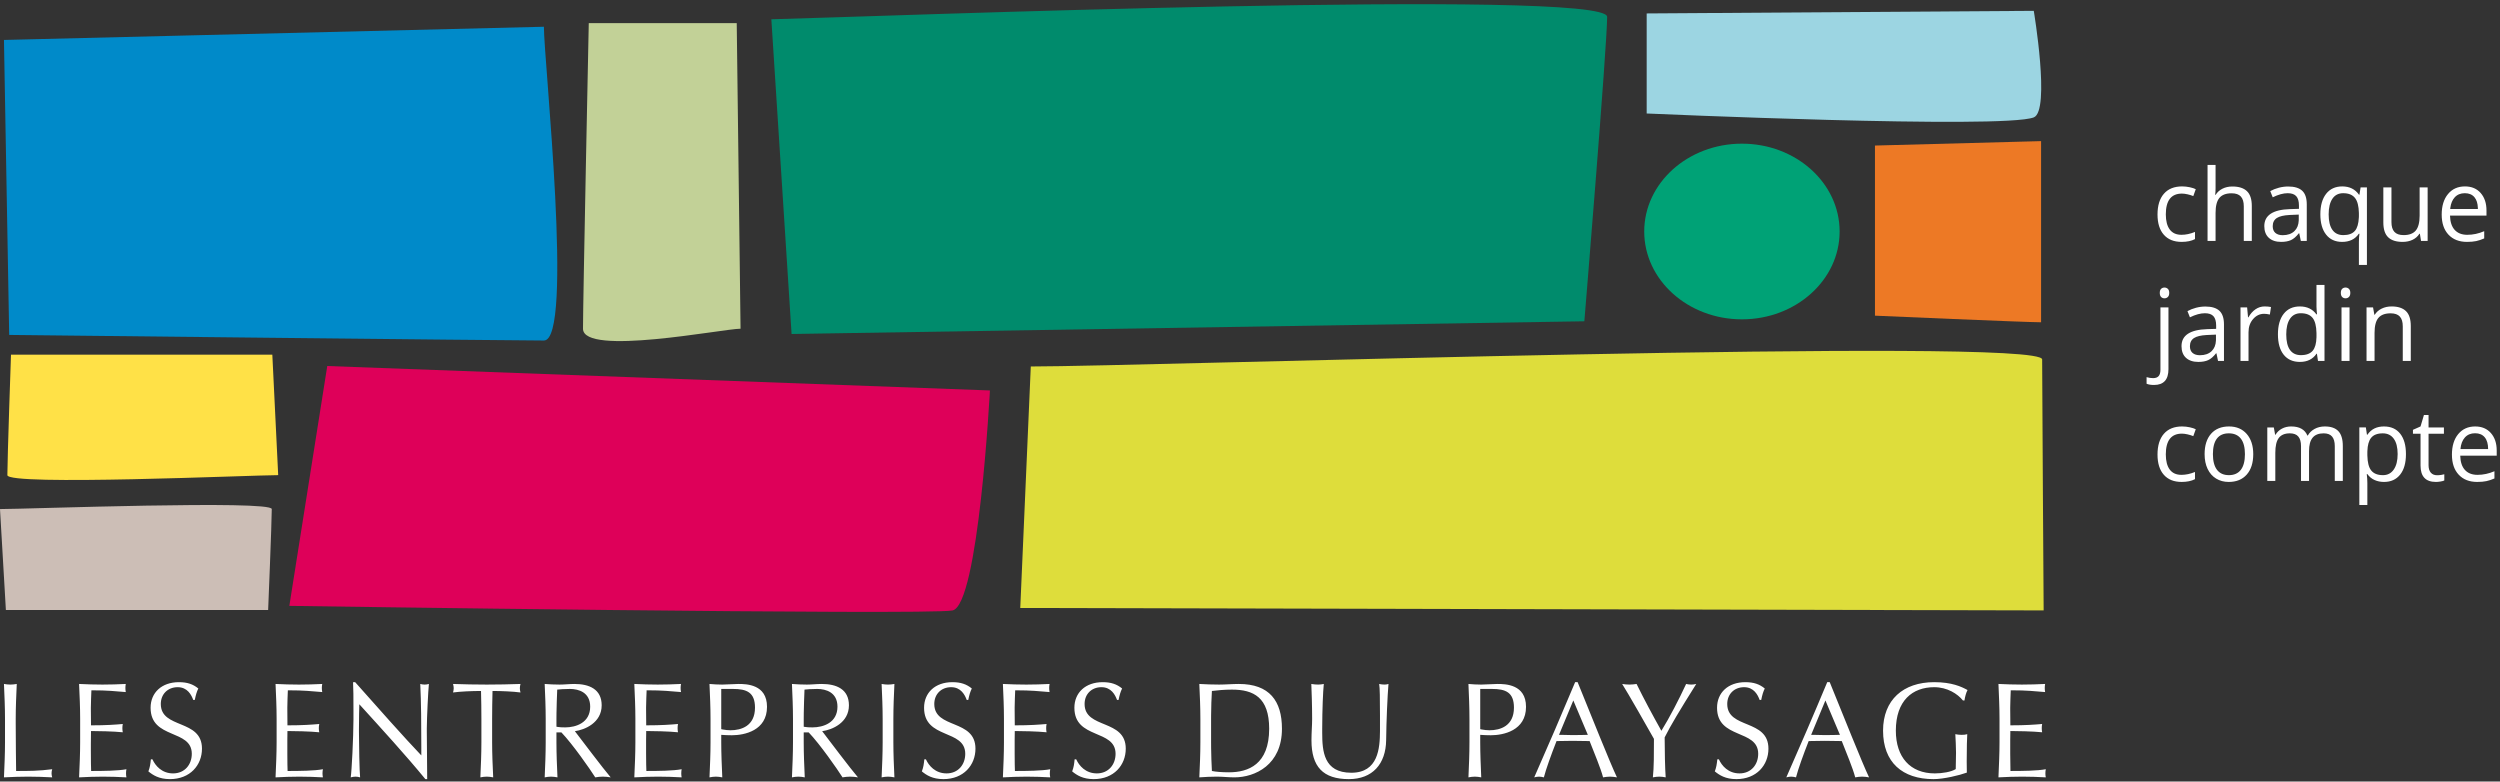
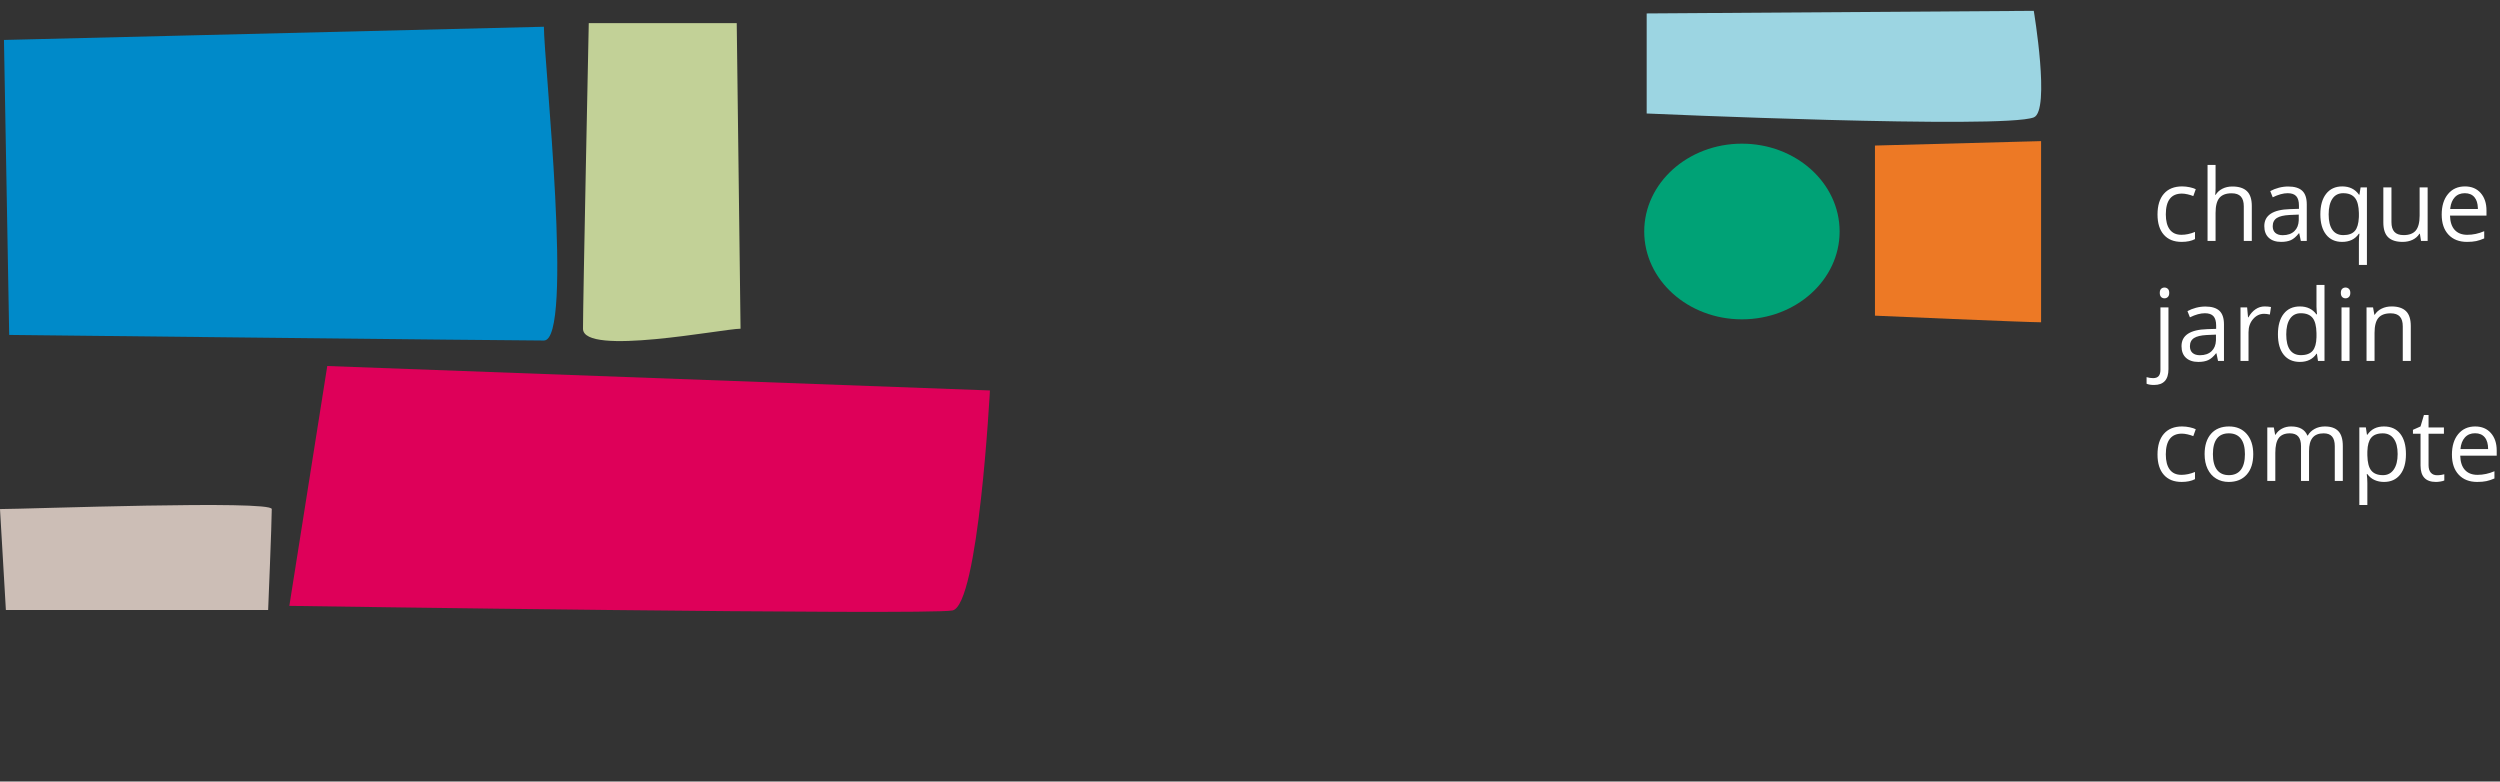
<svg xmlns="http://www.w3.org/2000/svg" viewBox="0 0 595 186">
  <rect x="0" y="0" width="595" height="186" fill="#333333" stroke="none" />
  <g fill="none" fill-rule="evenodd">
-     <path d="m84.527 162.355c5.068 5.713 11.945 13.47 15.746 17.433l-0-1.939c-.003-5.208-.028-10.663-.251-15.066.341.09.716.15 1.06.15.341 0 .651-.06.992-.15-.178 1.832-.475 7.866-.494 10.536l-0.0.775c.006 3.456.064 9.958.092 11.339h-.434c-4.732-5.772-10.398-11.957-15.719-17.82-.028 1.142-.085 2.976-.09 6.151l-0.0.388c0 2.773.124 9.566.277 10.862-.342-.101-.715-.171-1.09-.171-.371 0-.746.07-1.144.171.238-1.487.636-9.421.652-13.741l0-1.957c-.002-3.239-.014-5.717-.097-6.959zm375.808 0c4.198 0 6.473 1.068 7.937 1.871-.317.582-.63 1.675-.724 2.48h-.371c-1.272-1.571-3.703-3.155-6.842-3.155-5.164 0-9.125 3.192-9.125 10.342 0 6.317 3.423 10.176 9.28 10.176 1.766 0 3.922-.353 4.976-1.026.03-1.29.067-2.58.067-3.892 0-1.52-.101-3.07-.165-4.416.41.088 1.004.158 1.494.158.472 0 .934-.032 1.345-.158-.056.961-.131 3.055-.131 6.539 0 .836.032 1.726.032 2.605-1.772.643-5.504 1.552-7.929 1.552-7.41 0-12.012-3.997-12.012-11.538 0-7.312 4.791-11.538 12.168-11.538zm-417.739.001c1.963 0 3.361.477 4.604 1.509-.374.751-.591 1.495-.839 2.716h-.373c-.436-1.193-1.366-3.03-3.703-3.03-2.335 0-4.014 1.635-4.014 3.996 0 6.027 9.799 3.509 9.799 10.634 0 3.93-2.829 7.25-7.62 7.25-2.579 0-4.049-.941-5.136-1.84.374-1.003.468-1.636.594-2.871h.374c.682 1.524 2.239 3.35 4.911 3.35 2.773 0 4.455-2.1 4.455-4.665 0-5.931-9.805-3.386-9.805-10.953 0-3.58 2.618-6.096 6.753-6.096zm287.861.427c-.243 2.986-.497 8.66-.554 13.368-.068 5.7-3.272 9.28-8.875 9.28-6.158 0-8.897-2.965-8.897-9.222 0-1.994.157-3.472.157-5.089 0-3.539-.127-6.481-.194-8.337.499.091 1.127.148 1.623.148.437 0 .934-.057 1.347-.148-.188 1.833-.366 6.009-.377 10.604l0 1.05c.014 4.28.314 9.477 6.928 9.477 6.412 0 6.797-5.842 6.821-9.908l0-3.717c-.005-4.195-.032-6.474-.188-7.507.406.091.834.148 1.284.148.303 0 .647-.057.925-.148zm84.955-.427c1.959 0 3.36.477 4.604 1.509-.374.751-.597 1.495-.844 2.716h-.379c-.434-1.193-1.362-3.03-3.693-3.03-2.335 0-4.016 1.635-4.016 3.996 0 6.027 9.805 3.509 9.805 10.634 0 3.93-2.832 7.25-7.631 7.25-2.586 0-4.038-.941-5.132-1.84.368-1.003.462-1.636.6-2.871h.372c.676 1.524 2.23 3.35 4.913 3.35 2.762 0 4.442-2.1 4.442-4.665 0-5.931-9.795-3.386-9.795-10.953 0-3.58 2.611-6.096 6.754-6.096zm-152.955 0c1.954 0 3.36.477 4.605 1.509-.374.751-.592 1.495-.842 2.716h-.369c-.435-1.193-1.372-3.03-3.711-3.03-2.329 0-4.006 1.635-4.006 3.996 0 6.027 9.798 3.509 9.798 10.634 0 3.93-2.83 7.25-7.626 7.25-2.579 0-4.041-.941-5.13-1.84.374-1.003.465-1.636.587-2.871h.38c.68 1.524 2.239 3.35 4.913 3.35 2.765 0 4.45-2.1 4.45-4.665 0-5.931-9.8-3.386-9.8-10.953 0-3.58 2.612-6.096 6.751-6.096zm-35.772 0c1.961 0 3.361.477 4.607 1.509-.376.751-.593 1.495-.843 2.716h-.372c-.433-1.193-1.368-3.03-3.703-3.03s-4.013 1.635-4.013 3.996c0 6.027 9.8 3.509 9.8 10.634 0 3.93-2.834 7.25-7.621 7.25-2.587 0-4.054-.941-5.138-1.84.373-1.003.462-1.636.591-2.871h.376c.684 1.524 2.24 3.35 4.916 3.35 2.767 0 4.445-2.1 4.445-4.665 0-5.931-9.8-3.386-9.8-10.953 0-3.58 2.618-6.096 6.755-6.096zm68.157.427c7.278 0 10.262 4.024 10.262 10.656 0 8.611-6.405 11.574-11.323 11.574-1.399 0-2.77-.172-4.171-.172-1.402 0-2.771.071-4.173.172.127-2.769.253-5.58.253-8.339v-5.554c0-2.775-.126-5.577-.253-8.337 1.56.09 3.148.149 4.701.149 1.558 0 3.144-.149 4.704-.149zm-158.119 0c3.52 0 6.476 1.253 6.476 5.08 0 4.161-4.017 5.837-6.38 6.158 1.527 1.974 6.726 8.899 8.525 10.992-.618-.101-1.243-.172-1.865-.172-.591 0-1.218.071-1.809.172-1.241-1.97-5.384-7.905-8.055-10.7h-1.183v2.361c0 2.759.122 5.57.245 8.339-.527-.101-1.024-.172-1.523-.172-.5 0-.991.071-1.521.172.122-2.769.243-5.58.243-8.339v-5.554c0-2.775-.121-5.577-.243-8.337 1.184.09 2.363.149 3.549.149 1.178 0 2.359-.149 3.541-.149zm76.147 0c-.127 2.76-.248 5.562-.248 8.337v5.554c0 2.759.121 5.57.248 8.339-.527-.101-1.027-.172-1.523-.172-.502 0-.998.071-1.523.172.123-2.769.248-5.58.248-8.339v-5.554c0-2.775-.125-5.577-.248-8.337.525.09 1.021.149 1.523.149.496 0 .996-.059 1.523-.149zm-88.993 0c-.09.348-.151.674-.151 1.021 0 .323.061.682.151 1.004-1.74-.233-4.514-.356-6.657-.356-.06 2.223-.094 4.451-.094 6.668v5.554c0 2.759.123 5.57.254 8.339-.531-.101-1.032-.172-1.531-.172-.497 0-.992.071-1.522.172.124-2.769.246-5.58.246-8.339v-5.554c0-2.217-.029-4.445-.091-6.668-2.145 0-4.916.123-6.659.356.094-.322.16-.681.16-1.034 0-.317-.066-.643-.16-.991 2.676.09 5.355.149 8.026.149 2.68 0 5.354-.059 8.028-.149zm-119.888 0c-.125 2.76-.248 5.562-.248 8.337l.001 1.177c.008 4.798.065 8.27.096 11.196 2.922 0 5.475 0 8.588-.419-.1.325-.155.642-.155.97 0 .323.055.638.155.969-1.9-.101-3.831-.172-5.727-.172-1.927 0-3.825.071-5.756.172.122-2.769.248-5.58.248-8.339v-5.554c0-2.775-.126-5.577-.248-8.337.527.09 1.022.149 1.527.149.493 0 .994-.059 1.519-.149zm25.946-0c-.061.316-.09.64-.09.957 0 .323.029.65.09.972-2.611-.196-4.138-.419-8.181-.419-.033 1.388-.127 2.514-.127 4.089l.001.632c.007 1.476.033 2.92.033 3.618 3.669 0 5.725-.163 7.563-.321-.066.321-.097.681-.097.998 0 .322.031.644.097.973-2.149-.225-6.077-.297-7.563-.297-.027.615-.033 1.253-.034 3.034l-0 1.647c0 2.446.034 4.026.065 4.827 2.767 0 6.44-.034 8.4-.419-.067.294-.094.706-.094.996 0 .297.027.65.094.943-1.835-.101-3.701-.172-5.599-.172-1.902 0-3.77.071-5.669.172.126-2.809.255-5.609.255-8.383v-5.536c0-2.778-.129-5.579-.255-8.311 1.872.09 3.704.15 5.573.15 1.866 0 3.705-.06 5.538-.15zm165.646 0c3.516 0 6.466 1.253 6.466 5.08 0 4.161-4.006 5.837-6.371 6.158 1.515 1.974 6.722 8.899 8.521 10.992-.623-.101-1.248-.172-1.867-.172-.594 0-1.21.071-1.806.172-1.242-1.97-5.381-7.905-8.055-10.7h-1.184v2.361c0 2.759.126 5.57.248 8.339-.528-.101-1.027-.172-1.523-.172-.5 0-1.001.071-1.526.172.122-2.769.248-5.58.248-8.339v-5.554c0-2.775-.126-5.577-.248-8.337 1.185.09 2.364.149 3.549.149 1.178 0 2.36-.149 3.548-.149zm167.612 5.439c0 5.671-5.394 6.769-8.379 6.769-.935 0-1.711-.037-2.521-.099v1.782c0 2.759.128 5.57.244 8.339-.525-.101-1.024-.172-1.515-.172-.509 0-1 .071-1.532.172.124-2.769.243-5.58.243-8.339v-5.554c0-2.775-.119-5.577-.243-8.337.994.09 2.023.149 3.023.149.997 0 2.983-.149 3.858-.149 1.866 0 6.822.05 6.822 5.439zm-113.394-5.439c-.06.316-.094.64-.094.957 0 .323.034.65.094.972-2.614-.196-4.14-.419-8.185-.419-.029 1.388-.126 2.514-.126 4.089l.001.632c.006 1.476.029 2.92.029 3.618 3.677 0 5.726-.163 7.565-.321-.063.321-.094.681-.094.998 0 .322.031.644.094.973-2.149-.225-6.066-.297-7.565-.297-.019.499-.026 1.013-.029 2.141l-0 3.248c.005 2.046.032 3.398.062 4.119 2.77 0 6.446-.034 8.403-.419-.063.294-.094.706-.094.996 0 .297.031.65.094.943-1.838-.101-3.706-.172-5.604-.172-1.897 0-3.755.071-5.66.172.125-2.809.251-5.609.251-8.383v-5.536c0-2.778-.126-5.579-.251-8.311 1.866.09 3.7.15 5.572.15 1.863 0 3.699-.06 5.537-.15zm125.675-.428c3.05 7.479 7.715 19.211 9.363 22.658-.559-.099-1.089-.171-1.648-.171-.562 0-1.087.072-1.655.171-.588-2.23-2.085-5.771-3.206-8.638-1.333-.032-2.702-.056-4.066-.056-1.278 0-2.522.024-3.806.056-1.301 3.322-2.491 6.61-3.015 8.638-.4-.099-.779-.171-1.15-.171-.377 0-.751.072-1.147.171 3.321-7.545 6.561-15.05 9.74-22.658zm-298.781.428c-.063.316-.097.64-.097.957 0 .323.034.65.097.972-2.616-.196-4.138-.419-8.185-.419-.035 1.388-.123 2.514-.123 4.089l.001.632c.005 1.476.026 2.92.026 3.618 3.675 0 5.727-.163 7.57-.321-.071.321-.102.681-.102.998 0 .322.031.644.102.973-2.148-.225-6.074-.297-7.57-.297-.017.499-.024 1.013-.026 2.141l-0 3.248c.005 2.046.03 3.398.061 4.119 2.767 0 6.439-.034 8.403-.419-.06.294-.097.706-.097.996 0 .297.037.65.097.943-1.838-.101-3.706-.172-5.602-.172-1.899 0-3.77.071-5.668.172.123-2.809.254-5.609.254-8.383v-5.536c0-2.778-.131-5.579-.254-8.311 1.869.09 3.706.15 5.57.15 1.866 0 3.706-.06 5.543-.15zm105.855 5.439c0 5.671-5.38 6.769-8.369 6.769-.935 0-1.715-.037-2.523-.099v1.782c0 2.759.128 5.57.248 8.339-.528-.101-1.03-.172-1.521-.172-.5 0-.996.071-1.526.172.122-2.769.248-5.58.248-8.339v-5.554c0-2.775-.126-5.577-.248-8.337.991.09 2.017.149 3.023.149.988 0 2.983-.149 3.853-.149 1.863 0 6.815.05 6.815 5.439zm252.926-5.868c3.052 7.479 7.715 19.211 9.364 22.658-.554-.099-1.082-.171-1.649-.171-.554 0-1.084.072-1.646.171-.582-2.23-2.081-5.771-3.202-8.638-1.338-.032-2.715-.056-4.077-.056-1.274 0-2.521.024-3.799.056-1.304 3.322-2.494 6.61-3.016 8.638-.408-.099-.777-.171-1.152-.171s-.754.072-1.156.171c3.331-7.545 6.573-15.05 9.74-22.658zm-273.393.428c-.064.316-.097.64-.097.957 0 .323.033.65.097.972-2.616-.196-4.141-.419-8.185-.419-.029 1.388-.127 2.514-.127 4.089l.001.632c.006 1.476.03 2.92.03 3.618 3.675 0 5.729-.163 7.562-.321-.06.321-.092.681-.092.998 0 .322.032.644.092.973-2.146-.225-6.069-.297-7.562-.297-.02.499-.027 1.013-.03 2.141l-0 3.248c.005 2.046.034 3.398.068 4.119 2.762 0 6.434-.034 8.394-.419-.058.294-.091.706-.091.996 0 .297.033.65.091.943-1.827-.101-3.701-.172-5.601-.172-1.894 0-3.766.071-5.663.172.126-2.809.254-5.609.254-8.383v-5.536c0-2.778-.128-5.579-.254-8.311 1.864.09 3.706.15 5.574.15 1.862 0 3.702-.06 5.539-.15zm324.656 0c-.059.316-.084.64-.084.957 0 .323.025.65.084.972-2.607-.196-4.135-.419-8.178-.419-.031 1.388-.126 2.514-.126 4.089l.001.632c.007 1.476.033 2.92.033 3.618 3.667 0 5.724-.163 7.565-.321-.07.321-.093.681-.093.998 0 .322.023.644.093.973-2.15-.225-6.072-.297-7.565-.297-.022.491-.029.997-.032 2.089l-.001 3.3c.006 2.046.035 3.398.057 4.119 2.778 0 6.448-.034 8.411-.419-.069.294-.098.706-.098.996 0 .297.029.65.098.943-1.842-.101-3.709-.172-5.608-.172-1.887 0-3.763.071-5.662.172.118-2.809.254-5.609.254-8.383v-5.536c0-2.778-.136-5.579-.254-8.311 1.869.09 3.706.15 5.569.15s3.707-.06 5.536-.15zm-83.029.001c-3.94 6.281-6.177 10.009-7.52 12.724 0 3.159.094 7.493.245 9.505-.53-.099-1.023-.17-1.518-.17-.498 0-.998.071-1.532.17.257-2.283.257-5.7.257-9.16-1.244-2.221-6.259-11.045-7.563-13.069.559.091 1.144.148 1.718.148.557 0 1.141-.057 1.708-.148 1.796 3.66 3.758 7.307 5.907 11.149 1.931-3.129 4.201-7.489 5.89-11.149.399.091.803.148 1.202.148.416 0 .812-.057 1.206-.148zm-110.484 1.344c-1.832 0-3.521.166-4.793.325-.106 1.804-.173 3.78-.189 5.8l-.003.868v5.554l.008 1.371c.022 1.832.087 3.673.184 5.448.873.197 2.484.315 4.076.315 4.576 0 9.555-1.853 9.555-10.369 0-7.474-3.737-9.312-8.838-9.312zm141.224 2.579-3.394 8.185.832.01c.845.018 1.718.053 2.536.053.771 0 1.547-.014 2.322-.033l1.159-.03zm-59.999 0-3.403 8.185.837.01c.847.018 1.714.053 2.527.053.772 0 1.554-.014 2.332-.033l1.162-.03zm-19.352-2.738h-2.801v9.575l.292.064c.605.121 1.329.197 1.918.197 2.55 0 5.815-1.012 5.815-5.391 0-3.666-2.018-4.445-5.224-4.445zm-180.64 0h-2.799v9.575l.292.064c.607.121 1.332.197 1.913.197 2.554 0 5.826-1.012 5.826-5.391 0-3.666-2.025-4.445-5.232-4.445zm20.036 0c-1.43 0-2.368.094-3.021.159-.074 1.882-.147 3.743-.174 5.601l-.01 1.392v1.834l.217.046c.522.097 1.158.12 1.864.12 2.553 0 5.948-1.096 5.948-4.93 0-3.382-2.708-4.222-4.824-4.222zm-58.852 0c-1.434 0-2.368.094-3.021.159-.077 1.882-.149 3.743-.175 5.601l-.01 1.392v1.834l.216.046c.521.097 1.16.12 1.87.12 2.545 0 5.944-1.096 5.944-4.93 0-3.382-2.709-4.222-4.824-4.222z" fill="#ffffff" />
    <path d="m567.385 101.498c1.671 0 2.961.577 3.869 1.732s1.362 2.774 1.362 4.857c0 2.093-.461 3.719-1.385 4.878-.924 1.158-2.205 1.737-3.846 1.737-.822 0-1.569-.154-2.248-.459-.679-.307-1.249-.777-1.707-1.412h-.139c.091.742.139 1.448.139 2.116v5.241h-1.908v-18.458h1.551l.263 1.744h.094c.49-.699 1.059-1.202 1.712-1.511.65-.31 1.398-.465 2.243-.465zm-48.037 0c.605 0 1.211.066 1.817.198.606.131 1.081.285 1.426.464l-.588 1.638c-.422-.169-.881-.31-1.378-.423-.499-.113-.941-.168-1.323-.168-2.56 0-3.84 1.649-3.84 4.951 0 1.565.312 2.767.938 3.603.624.837 1.551 1.254 2.776 1.254 1.051 0 2.126-.227 3.231-.684v1.709c-.842.439-1.904.662-3.185.662-1.824 0-3.236-.568-4.236-1.703-1.001-1.135-1.5-2.741-1.5-4.818 0-2.131.507-3.778 1.522-4.94 1.017-1.163 2.462-1.743 4.34-1.743zm11.165-.001c1.763 0 3.162.593 4.202 1.778 1.037 1.186 1.558 2.791 1.558 4.812 0 2.079-.517 3.698-1.552 4.865s-2.465 1.75-4.29 1.75c-1.127 0-2.126-.267-3-.803-.875-.534-1.548-1.3-2.024-2.301-.475-.999-.711-2.169-.711-3.511 0-2.075.513-3.693 1.54-4.852 1.025-1.157 2.451-1.738 4.277-1.738zm47.484-2.719v2.952h3.657v1.499h-3.657v7.497c0 .769.179 1.357.54 1.768.359.411.854.614 1.483.614.339 0 .661-.025.978-.075.314-.05.563-.102.748-.156v1.477c-.208.1-.514.183-.915.249-.404.066-.766.099-1.088.099-2.435 0-3.655-1.299-3.655-3.894v-7.579h-1.806v-.929l1.806-.803.805-2.719zm11.095 2.72c1.577 0 2.827.525 3.746 1.575.923 1.05 1.381 2.434 1.381 4.155v1.221h-8.682c.04 1.494.411 2.63 1.121 3.403.71.777 1.709 1.163 2.998 1.163 1.355 0 2.696-.286 4.023-.86v1.722c-.676.294-1.313.505-1.915.632-.602.128-1.328.193-2.179.193-1.863 0-3.332-.573-4.408-1.721-1.078-1.146-1.616-2.74-1.616-4.777 0-2.053.5-3.685 1.5-4.893 1.002-1.208 2.344-1.813 4.031-1.813zm-35.769-.001c1.425 0 2.494.37 3.201 1.111.71.74 1.066 1.923 1.066 3.55v8.311h-1.911v-8.285c0-1.018-.214-1.778-.643-2.285-.429-.509-1.095-.763-2-.763-1.188 0-2.065.346-2.632 1.037-.568.688-.853 1.749-.853 3.184v7.112h-1.908v-8.285c0-1.018-.214-1.778-.644-2.285-.427-.509-1.099-.763-2.012-.763-1.197 0-2.072.363-2.626 1.087-.558.725-.835 1.912-.835 3.562v6.684h-1.909v-12.738h1.553l.311 1.743h.093c.359-.62.867-1.105 1.522-1.453.654-.349 1.39-.524 2.202-.524 1.97 0 3.258.722 3.862 2.164h.094c.373-.669.919-1.194 1.632-1.583.714-.386 1.523-.581 2.437-.581zm13.785 1.639c-1.289 0-2.219.36-2.793 1.082-.537.672-.829 1.717-.878 3.131l-.007.309v.429l.003.33c.035 1.619.328 2.79.882 3.512.59.771 1.536 1.158 2.839 1.158 1.089 0 1.942-.448 2.559-1.337.616-.891.925-2.12.925-3.687 0-1.587-.309-2.805-.925-3.654-.617-.848-1.484-1.273-2.605-1.273zm-36.653-.001c-1.249 0-2.193.416-2.829 1.246-.634.827-.954 2.063-.954 3.706 0 1.63.321 2.867.966 3.721.644.852 1.591 1.278 2.841 1.278 1.247 0 2.196-.425 2.845-1.272.647-.848.97-2.091.97-3.727 0-1.617-.323-2.848-.97-3.688-.649-.842-1.604-1.264-2.869-1.264zm58.614-.022c-1.012 0-1.819.334-2.421 1.001-.602.666-.954 1.587-1.063 2.765h6.588c0-1.216-.268-2.149-.804-2.795-.537-.646-1.303-.971-2.3-.971zm-72.975-29.949v14.692c0 2.511-1.144 3.766-3.438 3.766-.729 0-1.318-.095-1.77-.289v-1.571c.529.156 1.05.233 1.565.233.598 0 1.037-.165 1.314-.495.282-.329.421-.829.421-1.504v-14.832zm37.138-5.347v18.087h-1.552l-.253-1.709h-.104c-.881 1.295-2.202 1.941-3.954 1.941-1.648 0-2.931-.569-3.848-1.709-.915-1.139-1.373-2.757-1.373-4.859 0-2.098.462-3.73 1.381-4.893.919-1.162 2.198-1.743 3.84-1.743 1.708 0 3.019.627 3.932 1.883h.148l-.081-.918-.045-.895v-5.185zm-28.354 5.138c1.504 0 2.617.337 3.342 1.012.724.674 1.085 1.755 1.085 3.242v8.695h-1.413l-.379-1.814h-.093c-.63.799-1.255 1.338-1.88 1.621-.625.284-1.405.425-2.339.425-1.249 0-2.229-.326-2.938-.977-.707-.65-1.064-1.575-1.064-2.778 0-2.573 2.037-3.92 6.106-4.045l2.137-.069v-.79c0-1.001-.211-1.738-.637-2.215-.426-.476-1.106-.713-2.04-.713-1.051 0-2.237.323-3.565.974l-.586-1.475c.622-.342 1.302-.608 2.041-.802s1.48-.291 2.223-.291zm14.109-.023c.561 0 1.061.046 1.508.138l-.267 1.791c-.521-.115-.979-.174-1.379-.174-1.02 0-1.891.419-2.615 1.255-.726.836-1.086 1.88-1.086 3.127v6.835h-1.91v-12.74h1.577l.215 2.359h.092c.469-.828 1.034-1.467 1.693-1.916.657-.45 1.384-.675 2.172-.675zm30.204-0c1.52 0 2.658.37 3.427 1.11.766.741 1.149 1.923 1.149 3.551v8.311h-1.908v-8.24c0-1.04-.234-1.814-.703-2.327-.466-.511-1.198-.767-2.195-.767-1.319 0-2.285.361-2.897 1.083-.613.719-.921 1.909-.921 3.567v6.684h-1.908v-12.74h1.552l.31 1.744h.094c.389-.629.936-1.114 1.644-1.459.702-.344 1.489-.517 2.356-.517zm-10.002.232v12.74h-1.909v-12.74zm-31.791 6.475-1.908.08-.319.015c-1.355.075-2.344.31-2.965.701-.67.422-1.006 1.079-1.006 1.971 0 .696.21 1.227.625 1.59.421.365 1.004.548 1.755.548 1.188 0 2.121-.329 2.799-.988.63-.612.969-1.451 1.014-2.517l.005-.25zm20.188-5.09c-1.118 0-1.974.438-2.569 1.318-.594.879-.891 2.121-.891 3.726 0 1.626.294 2.854.885 3.684.59.828 1.457 1.244 2.599 1.244 1.302 0 2.247-.358 2.835-1.076.546-.668.838-1.722.874-3.156l.004-.313v-.408l-.003-.332c-.035-1.631-.332-2.809-.889-3.532-.593-.77-1.541-1.155-2.845-1.155zm-32.434-6.116c.306 0 .57.105.793.314s.334.531.334.965c0 .433-.111.756-.334.97-.223.215-.487.319-.793.319-.322 0-.591-.104-.805-.319-.214-.214-.321-.537-.321-.97 0-.441.107-.765.321-.971.214-.205.483-.308.805-.308zm43.092-.001c.307 0 .571.105.795.315.222.209.334.531.334.965 0 .433-.112.756-.334.97-.224.214-.488.319-.795.319-.323 0-.591-.105-.805-.319s-.322-.537-.322-.97c0-.442.108-.765.322-.972.214-.205.482-.308.805-.308zm-.781-24.066c1.725 0 3.05.659 3.977 1.975h.104l.277-1.745h1.505v18.46h-1.909v-5.452c0-.775.043-1.433.127-1.975h-.148c-.883 1.294-2.208 1.941-3.979 1.941-1.623 0-2.893-.577-3.806-1.734-.911-1.153-1.369-2.765-1.369-4.834 0-2.083.462-3.711 1.381-4.881s2.199-1.755 3.84-1.755zm11.702.23v8.265c0 1.039.236 1.814.704 2.325.466.511 1.198.768 2.197.768 1.318 0 2.28-.364 2.89-1.093.61-.728.914-1.918.914-3.569v-6.696h1.908v12.741h-1.573l-.276-1.709h-.106c-.389.628-.932 1.107-1.626 1.441-.695.333-1.486.501-2.374.501-1.532 0-2.682-.37-3.443-1.104-.764-.738-1.146-1.914-1.146-3.534v-8.336zm-49.816-.23c.605 0 1.211.064 1.817.197.606.131 1.081.286 1.426.465l-.588 1.638c-.422-.169-.881-.311-1.378-.424-.499-.112-.941-.167-1.323-.167-2.56 0-3.84 1.649-3.84 4.951 0 1.565.312 2.766.938 3.602.624.837 1.551 1.256 2.776 1.256 1.051 0 2.126-.228 3.231-.685v1.708c-.842.441-1.904.663-3.185.663-1.824 0-3.236-.568-4.236-1.704-1.001-1.134-1.5-2.741-1.5-4.818 0-2.129.507-3.777 1.522-4.939 1.017-1.163 2.462-1.743 4.34-1.743zm67.307 0c1.578 0 2.828.525 3.747 1.573.921 1.05 1.381 2.436 1.381 4.156v1.221h-8.681c.038 1.495.409 2.631 1.119 3.406.71.776 1.707 1.162 2.996 1.162 1.358 0 2.699-.286 4.026-.861v1.72c-.676.296-1.314.507-1.915.635-.603.127-1.328.192-2.179.192-1.863 0-3.332-.574-4.41-1.721-1.076-1.146-1.615-2.739-1.615-4.776 0-2.054.5-3.685 1.501-4.894 1-1.21 2.341-1.813 4.03-1.813zm-42.072.021c1.503 0 2.619.339 3.341 1.011.725.676 1.086 1.757 1.086 3.245v8.694h-1.411l-.381-1.814h-.093c-.629.799-1.255 1.338-1.88 1.621-.623.284-1.405.425-2.337.425-1.251 0-2.231-.326-2.939-.977-.71-.652-1.065-1.577-1.065-2.778 0-2.573 2.037-3.922 6.106-4.045l2.138-.069v-.791c0-1-.211-1.737-.639-2.214-.425-.476-1.104-.715-2.041-.715-1.049 0-2.236.325-3.562.977l-.587-1.476c.622-.341 1.302-.608 2.042-.802.739-.194 1.479-.292 2.222-.292zm-17.279-5.137v5.476c0 .658-.029 1.205-.093 1.638h.116c.377-.613.91-1.095 1.605-1.448.692-.352 1.485-.529 2.374-.529 1.541 0 2.696.371 3.467 1.111.77.74 1.155 1.916 1.155 3.528v8.311h-1.908v-8.242c0-1.038-.234-1.812-.703-2.325-.466-.511-1.197-.767-2.195-.767-1.327 0-2.295.364-2.903 1.094-.61.726-.915 1.921-.915 3.579v6.661h-1.908v-18.087zm19.799 11.822-1.907.08-.319.015c-1.355.075-2.342.31-2.965.701-.67.422-1.006 1.079-1.006 1.971 0 .696.209 1.227.628 1.59.417.365.999.547 1.752.547 1.187 0 2.12-.328 2.798-.987.631-.612.969-1.451 1.014-2.517l.005-.25zm10.577-5.091c-1.118 0-1.976.44-2.569 1.319-.595.88-.892 2.122-.892 3.726 0 1.605.294 2.826.881 3.666.586.841 1.453 1.263 2.604 1.263 1.271 0 2.199-.345 2.782-1.036.543-.644.85-1.699.919-3.165l.011-.321v-.431l-.003-.328c-.035-1.611-.332-2.785-.893-3.518-.598-.784-1.545-1.175-2.84-1.175zm28.948 0c-1.011 0-1.817.332-2.418.999-.552.611-.896 1.437-1.032 2.478l-.032.289h6.589l-.005-.276c-.038-1.082-.306-1.924-.802-2.52-.535-.645-1.301-.97-2.3-.97z" fill="#ffffff" />
    <g transform="translate(-0 .999)">
-       <path d="m245.328 86.223c26.704 0 240.704-7.104 240.704-1.678 0 5.429.356 59.734.356 59.734l-243.565-.581z" fill="#dedd3b" />
+       <path d="m245.328 86.223l-243.565-.581z" fill="#dedd3b" />
      <path d="m68.862 143.197 9.027-57.085 157.709 5.816s-2.688 51.204-8.928 52.365c-6.248 1.172-157.808-1.096-157.808-1.096" fill="#de0059" />
      <path d="m0 120.158c6.324 0 64.68-2.175 64.68 0 0 3.133-.863 24.027-.863 24.027h-62.416z" fill="#ccbeb6" />
-       <path d="m66.21 112.083c-6.302 0-64.457 2.601-64.457 0 0-3.734.864-28.669.864-28.669h62.198z" fill="#ffe147" />
      <path d="m485.779 32.588v43.114c-3.597 0-39.539-1.573-39.539-1.573v-40.489z" fill="#ed7925" />
      <path d="m391.326 54.097c0-11.546 10.417-20.903 23.252-20.903 12.841 0 23.251 9.357 23.251 20.903 0 11.547-10.41 20.906-23.251 20.906-12.835 0-23.252-9.359-23.252-20.906" fill="#00a276" />
      <path d="m484.038 1.58s3.991 23.812 0 25.361c-7.332 2.838-92.128-.928-92.128-.928v-23.813z" fill="#9cd5e2" />
-       <path d="m183.581 3.591c23.388-.582 198.92-7.399 198.92-.582 0 6.801-5.427 72.456-5.427 72.456l-188.677 3.025z" fill="#008b6c" />
      <path d="m176.252 77.234c-4.111 0-37.499 6.624-37.499 0 0-6.607 1.373-72.722 1.373-72.722h35.216z" fill="#c2d197" />
      <path d="m129.447 5.366c0 8.193 7.169 74.68 0 74.68-7.18 0-127.259-1.334-127.259-1.334l-1.245-70.204z" fill="#008ac9" />
    </g>
  </g>
</svg>